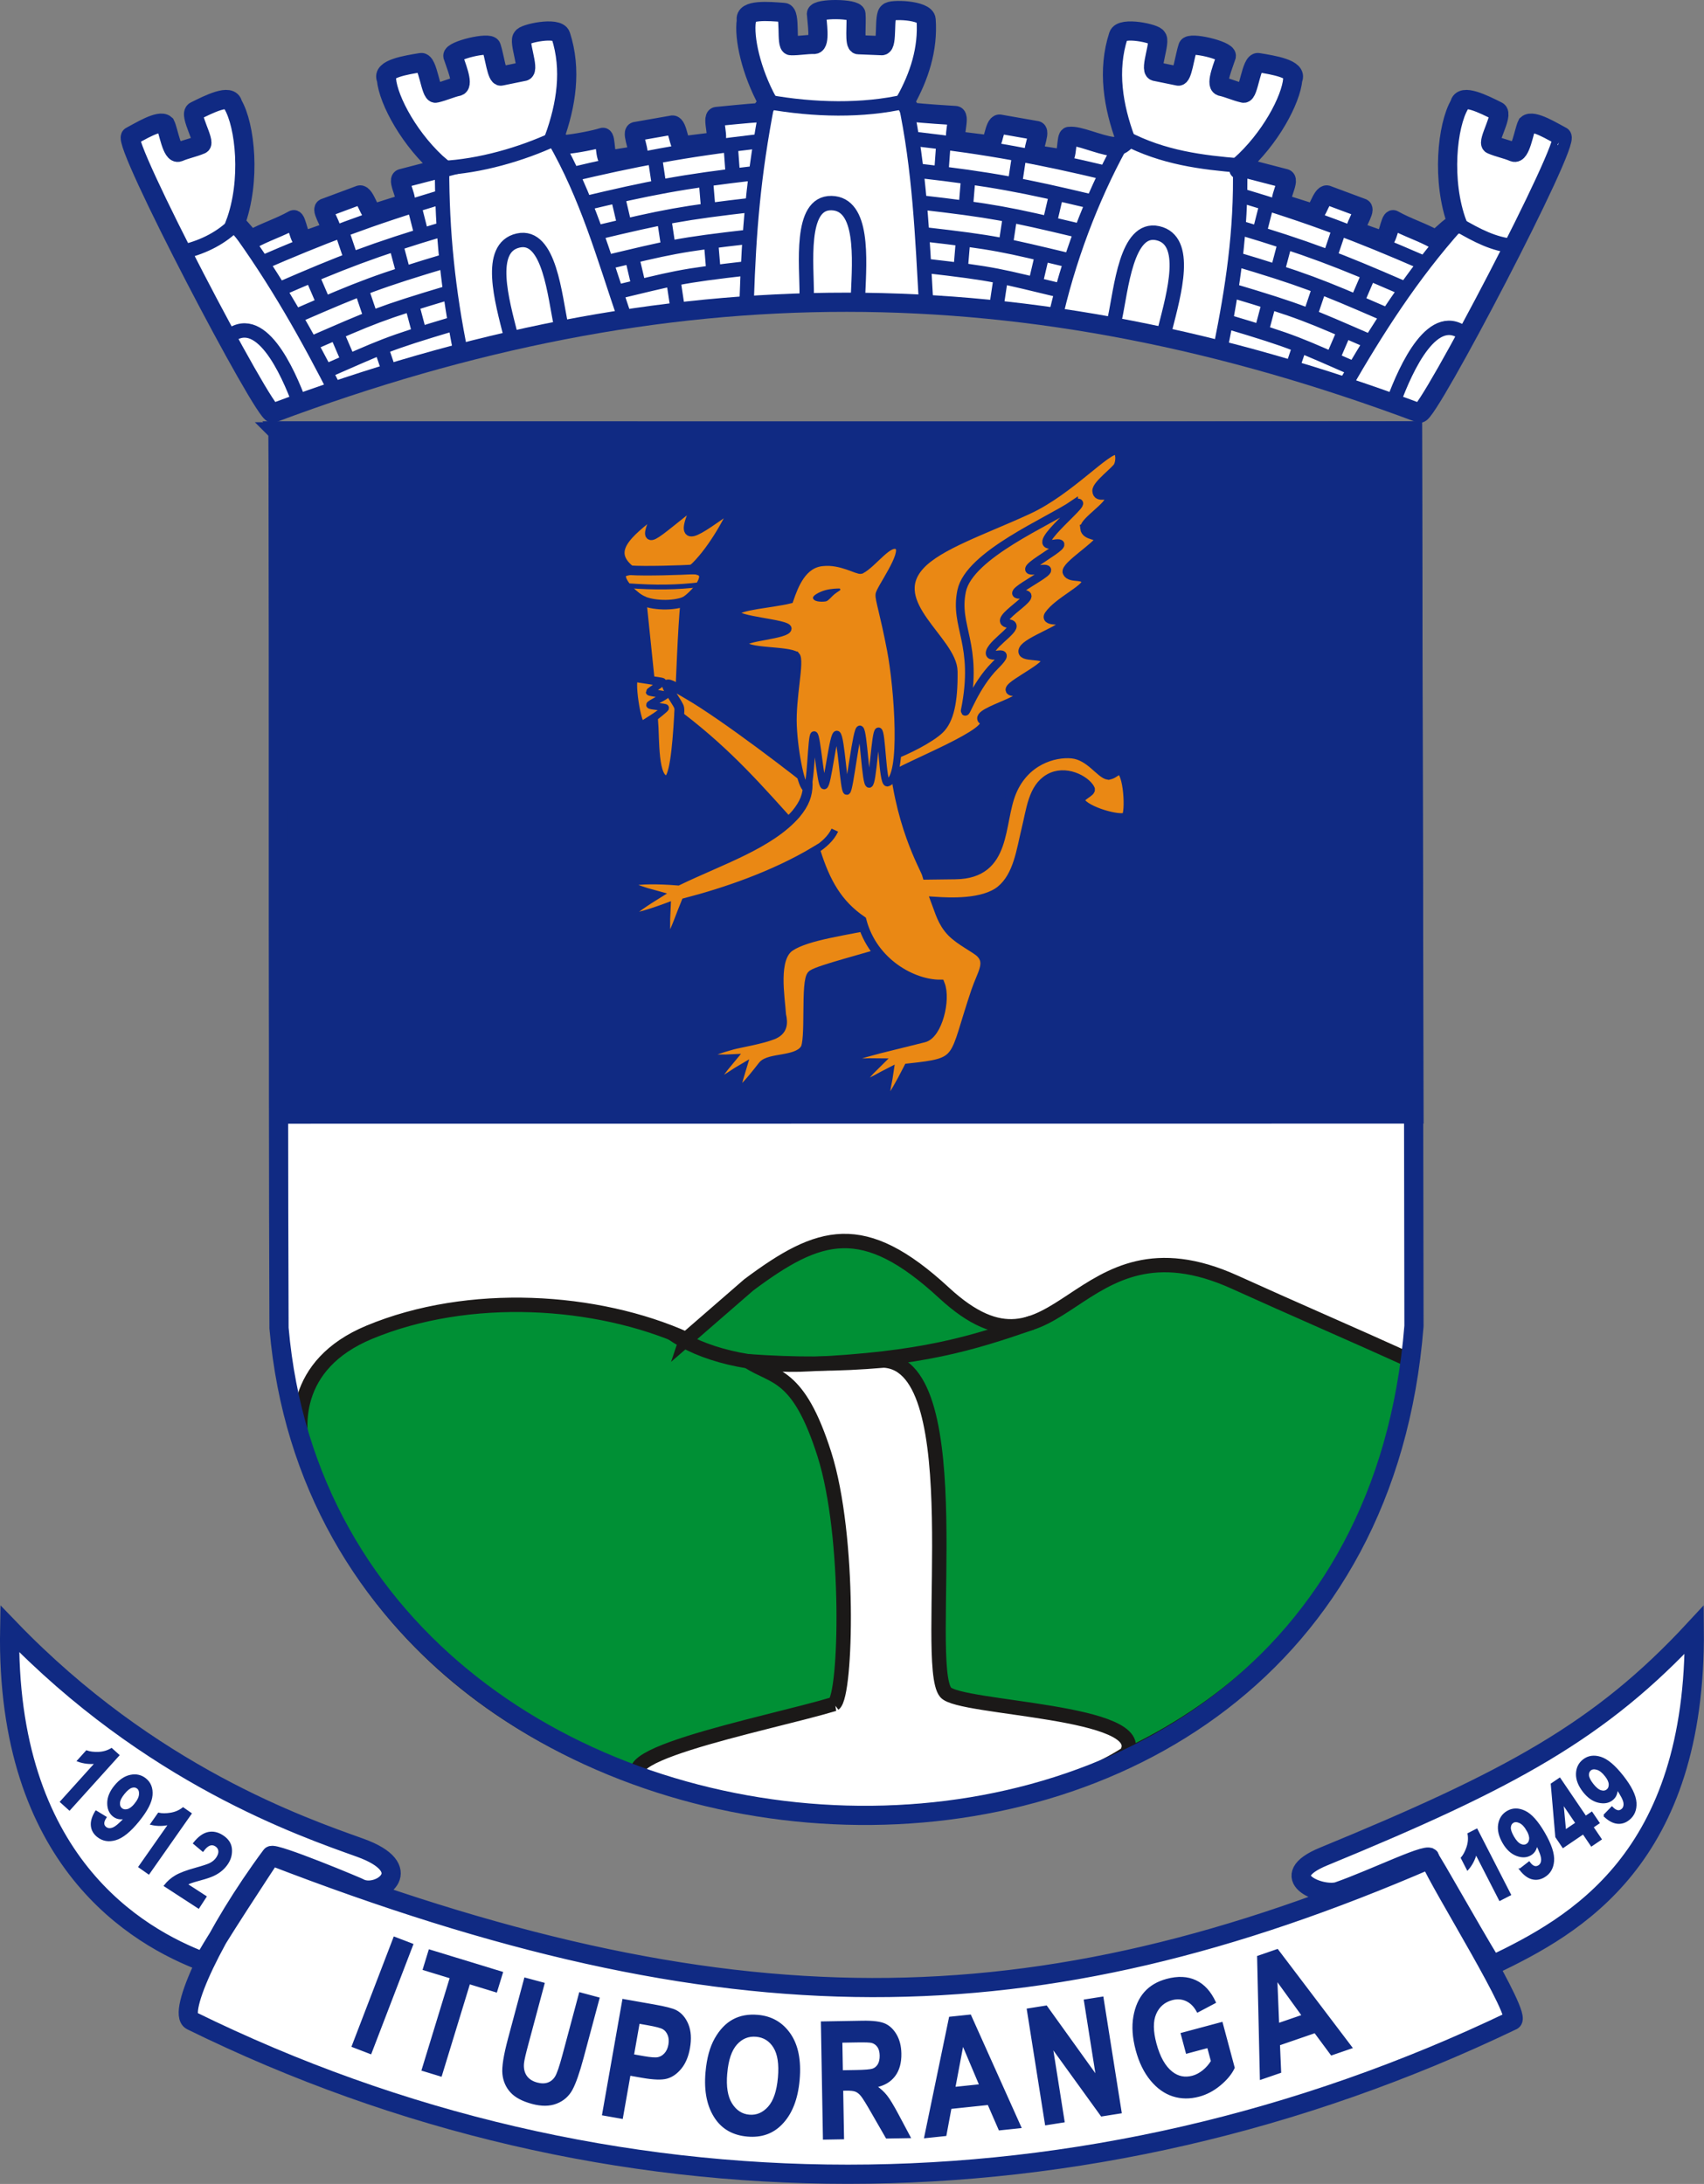
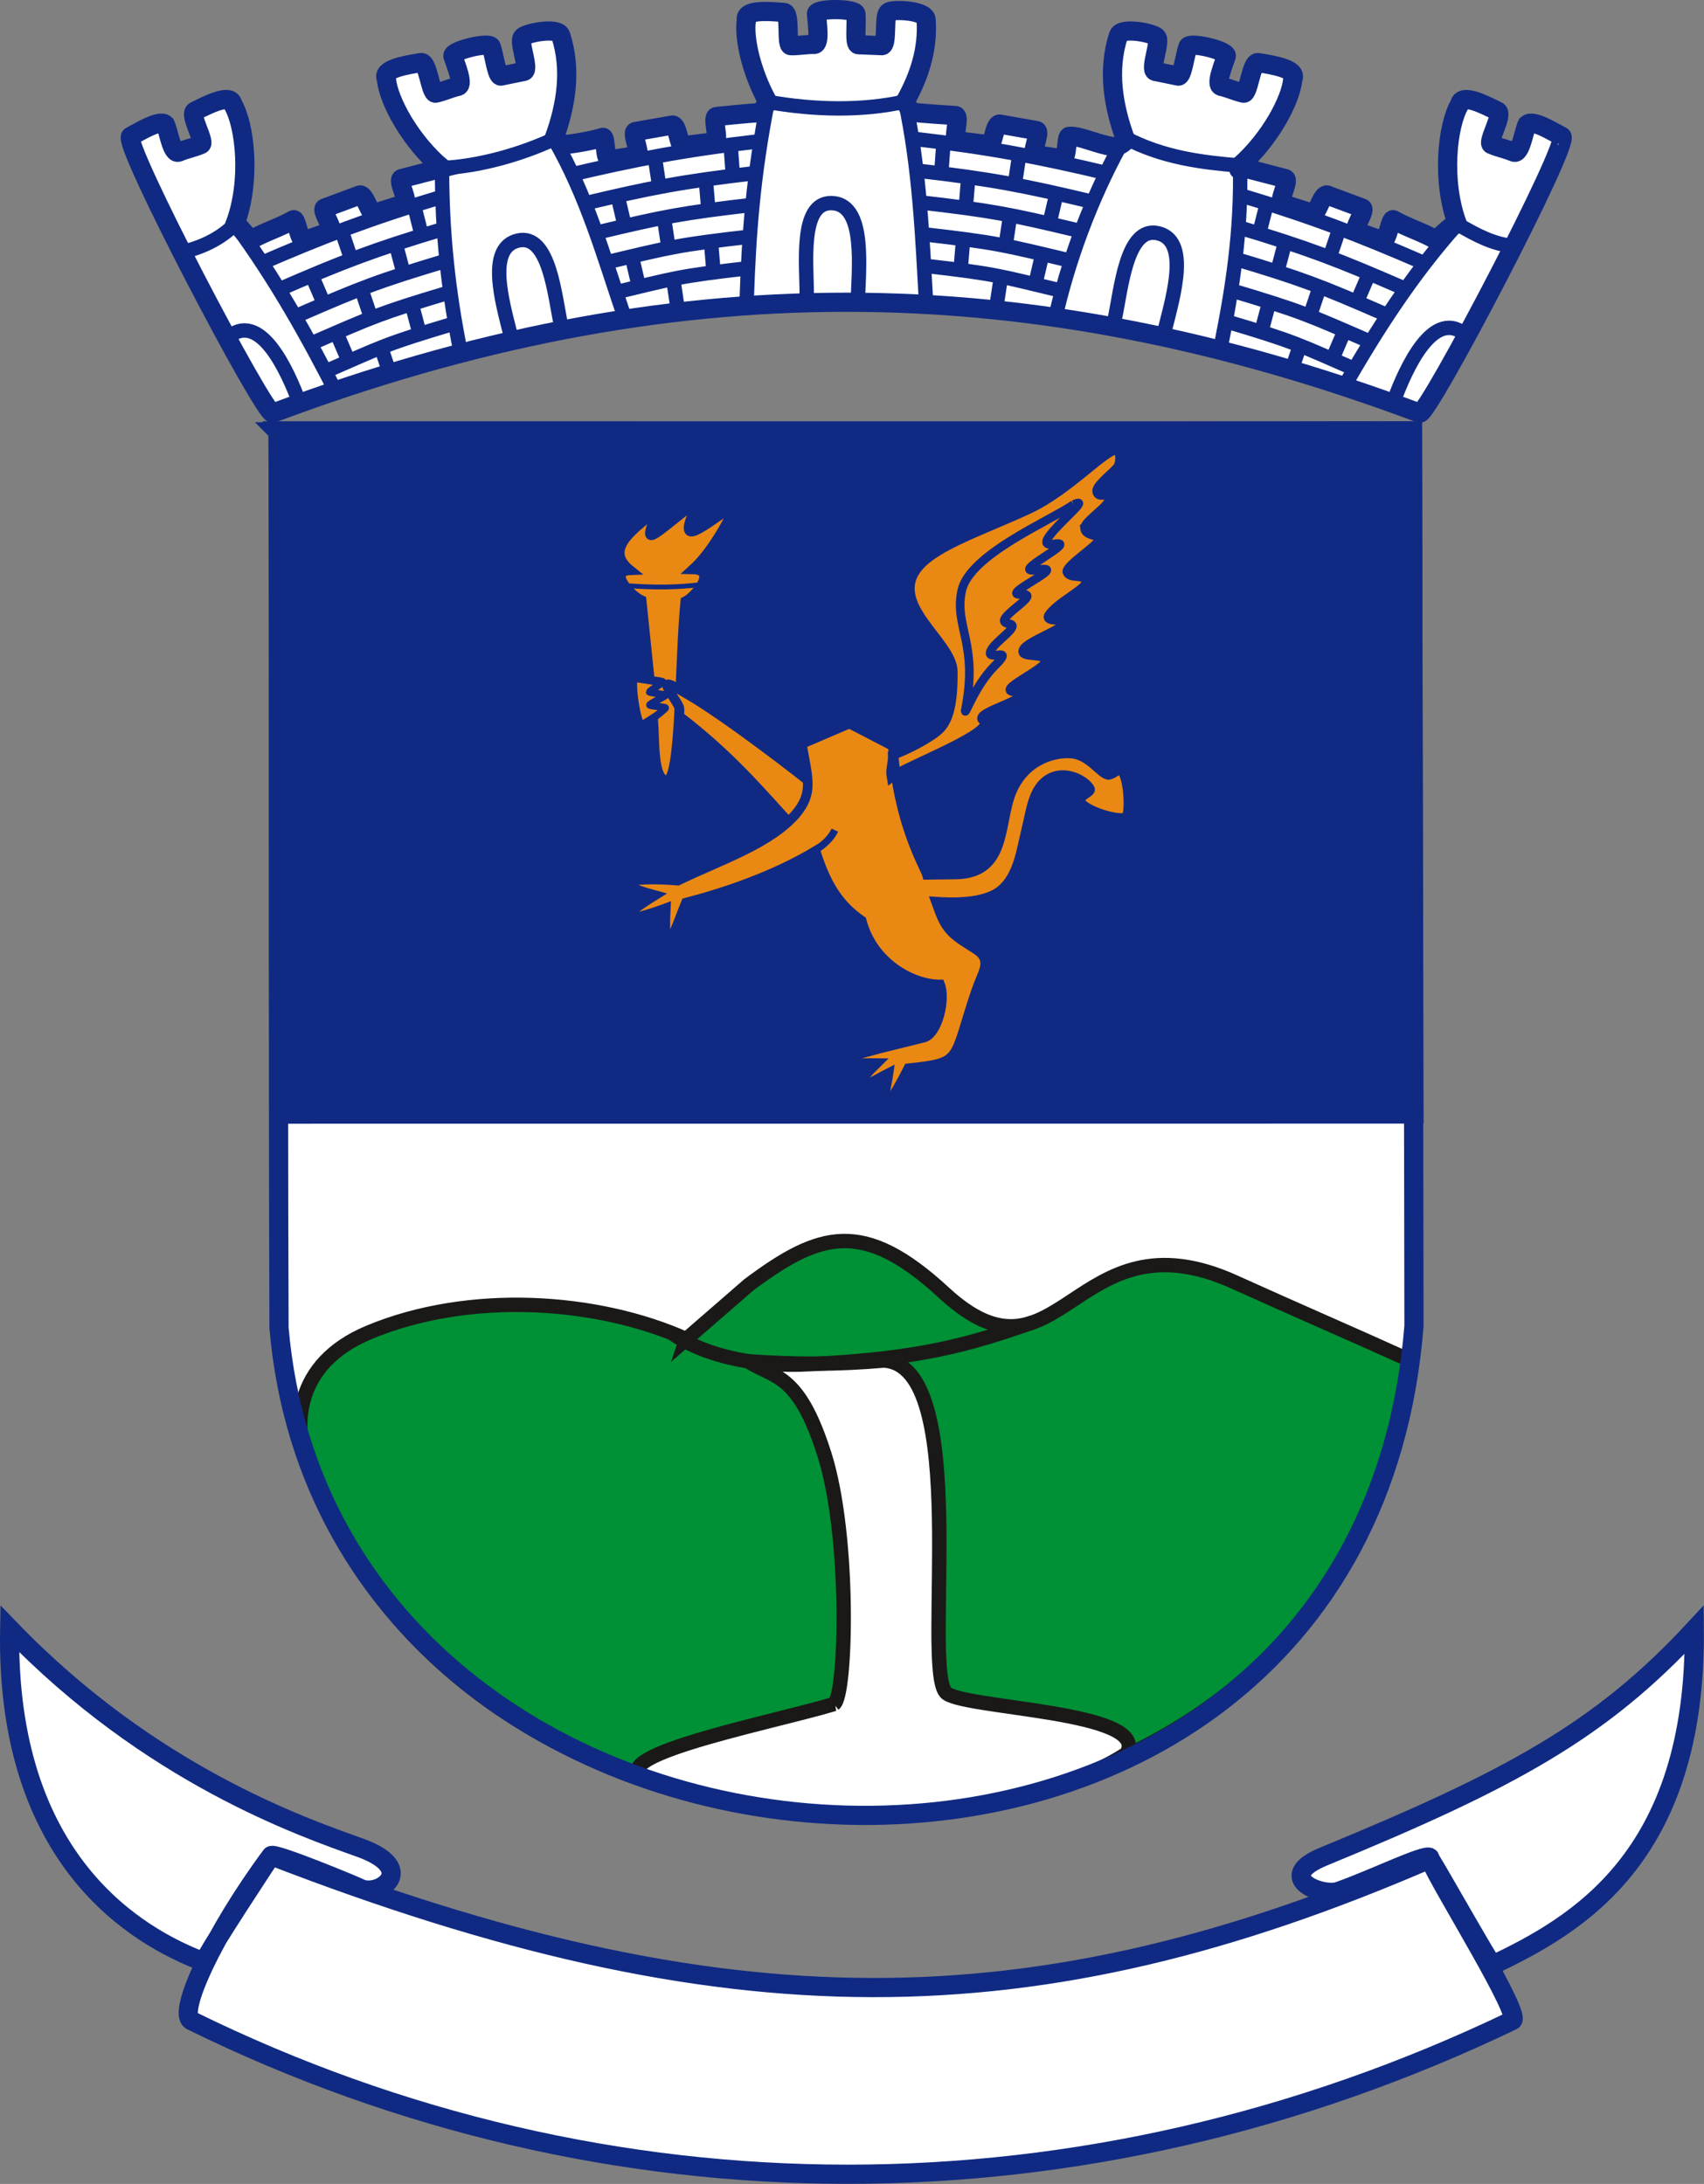
<svg xmlns="http://www.w3.org/2000/svg" version="1.1" width="390.026" height="500" id="svg49" viewBox="0 0 390.026 500">
  <rect x="0" y="0" width="390.026" height="500" fill="#808080" stroke="none" />
  <defs id="defs53" />
  <g id="Layer1000" transform="matrix(0.775,0,0,0.775,-36.978,-68.791)">
    <path d="m 508.939,129.022 c 3.05,1.311 -39.667,82.821 -41.937,81.785 -116.292,-43.585 -221.936,-43.771 -338.727,0 -2.27,1.037 -44.987,-80.474 -41.938,-81.785 2.408,-1.225 8.465,-5.089 10.209,-3.501 0.939,1.878 1.916,8.966 3.95,8.184 2.191,-0.939 4.381,-1.311 6.572,-2.25 1.483,-0.564 -3.694,-9.008 -1.742,-9.885 3.993,-1.992 10.579,-5.335 11.13,-2.007 3.672,6.161 5.466,22.65 0.688,35.383 0.689,-0.236 2.673,2.78 4.695,4.64 4.182,-2.346 8.364,-3.559 12.547,-5.905 0.952,-0.544 1.684,6.71 3.323,6.133 l 7.511,-2.66 c 1.482,-0.343 -2.83,-6.259 -1.661,-6.915 l 10.423,-3.881 c 1.513,-0.372 3.104,6.006 4.068,5.477 l 8.919,-2.817 c 1.905,-0.384 -2.14,-7.048 -0.626,-7.511 l 11.921,-3.094 c -9.361,-7.895 -15.867,-19.939 -16.427,-26.272 -1.503,-3.02 5.793,-4.167 10.197,-4.891 2.097,-0.433 2.845,9.444 4.377,9.032 2.326,-0.522 4.319,-1.503 6.645,-2.025 1.702,-0.625 -0.82,-6.516 -1.591,-8.947 -0.278,-1.676 10.895,-4.326 11.354,-2.699 0.957,2.874 1.658,8.964 2.871,8.623 l 6.806,-1.391 c 1.688,-0.538 -1.784,-9.069 -0.463,-10.026 0.159,-1.078 10.425,-3.355 11.296,-0.567 3.273,10.111 1.616,20.53 -1.952,30.389 l 2.906,1.837 c 3.149,-0.204 9.372,-1.434 11.436,-2.138 1.035,-0.362 0.437,6.905 2.154,6.635 l 7.869,-1.251 c 1.52,-0.068 -1.646,-6.668 -0.377,-7.102 l 10.955,-1.923 c 1.555,-0.091 1.961,6.47 3.006,6.125 l 9.282,-1.149 c 1.943,-0.032 -0.824,-7.319 0.749,-7.499 1.255,-0.089 9.44,-0.997 12.742,-1.114 1.395,-1.531 1.92,-2.444 2.346,-3.207 -4.88,-8.907 -7.1,-18.897 -6.295,-24.102 -0.736,-3.292 6.623,-2.659 11.071,-2.308 2.139,0.082 0.502,9.85 2.088,9.818 2.383,0.05 4.553,-0.426 6.936,-0.376 1.802,-0.2 0.764,-6.523 0.597,-9.068 0.131,-1.694 11.614,-1.592 11.67,0.097 0.241,3.02 -0.535,9.101 0.724,9.059 l 6.941,0.279 c 1.768,-0.118 0.439,-9.232 1.951,-9.846 0.412,-1.009 10.925,-0.762 11.103,2.153 0.62,8.673 -2.014,16.757 -6.182,24.185 0.395,0.934 1.164,2.069 1.831,3.123 3.714,0.488 11.002,0.882 13.02,1.026 1.573,0.18 -1.195,7.468 0.749,7.5 l 9.282,1.149 c 1.045,0.345 1.451,-6.216 3.006,-6.125 l 10.955,1.923 c 1.269,0.433 -1.897,7.034 -0.377,7.102 l 7.869,1.251 c 1.716,0.27 1.119,-6.997 2.154,-6.635 2.644,-0.401 8.655,2.483 12.699,2.959 2.117,0.249 3.902,-1.502 3.944,-1.837 -3.703,-10.017 -5.481,-20.632 -2.148,-30.927 0.87,-2.788 11.136,-0.511 11.296,0.567 1.321,0.958 -2.151,9.489 -0.463,10.027 l 6.805,1.39 c 1.213,0.342 1.914,-5.748 2.871,-8.622 0.458,-1.627 11.632,1.023 11.354,2.699 -0.771,2.432 -3.293,8.322 -1.591,8.947 2.325,0.522 4.319,1.503 6.644,2.025 1.532,0.412 2.281,-9.465 4.377,-9.032 4.403,0.724 11.699,1.871 10.197,4.891 -0.543,6.14 -6.677,17.65 -15.582,25.54 -1.346,2.44 1.417,0.731 1.417,0.731 l 11.921,3.094 c 1.514,0.463 -2.531,7.126 -0.626,7.511 l 8.919,2.817 c 0.965,0.529 2.556,-5.848 4.068,-5.477 l 10.423,3.881 c 1.169,0.657 -3.143,6.572 -1.661,6.915 l 7.511,2.66 c 1.639,0.577 2.371,-6.678 3.323,-6.133 4.182,2.346 8.364,3.559 12.547,5.905 2.821,-2.279 4.608,-4.51 6.35,-4.64 -4.778,-12.733 -2.984,-29.222 0.688,-35.383 0.551,-3.328 7.136,0.015 11.13,2.007 1.952,0.877 -3.225,9.321 -1.742,9.885 2.191,0.939 4.381,1.311 6.572,2.25 2.034,0.782 3.011,-6.307 3.95,-8.184 1.744,-1.587 7.802,2.276 10.209,3.501 z" style="fill:#ffffff;fill-rule:evenodd;stroke:#102a83;stroke-width:5.669;stroke-linecap:butt;stroke-linejoin:miter;stroke-dasharray:none" id="path2" />
    <path d="m 136.219,207.92 c -3.467,-9.333 -11.746,-28.128 -21.488,-19.183 m 344.645,18.412 c 3.467,-9.333 11.746,-28.128 21.488,-19.183 m -154.494,-57.131 -0.602,8.285 m 31.869,15.808 2.114,-9.038 m -6.289,26.891 2.057,-8.794 m -8.115,-20.538 1.306,-8.678 m -4.039,26.836 1.381,-9.178 m -3.893,25.866 1.149,-7.634 m -10.41,-19.989 0.8,-9.607 m -2.287,27.479 0.751,-9.03 m 29.774,15.305 c -19.521,-4.646 -19.564,-5.09 -41.398,-7.581 m 43.123,-1.508 c -19.521,-4.647 -21.499,-5.292 -43.333,-7.783 m 45.308,-1.213 c -19.521,-4.646 -24.834,-5.753 -46.668,-8.243 m 51.035,-0.194 c -19.521,-4.647 -29.26,-6.607 -51.094,-9.098 m 55.452,0.655 c -19.521,-4.647 -34.59,-7.553 -56.424,-10.043 m -54.441,1.706 0.602,8.285 m -31.869,15.808 -2.114,-9.038 m 6.289,26.891 -2.057,-8.794 m 8.115,-20.538 -1.307,-8.678 m 4.04,26.836 -1.382,-9.178 m 3.893,25.866 -1.149,-7.633 m 10.41,-19.988 -0.799,-9.608 m 2.287,27.479 -0.751,-9.03 m -29.774,15.305 c 19.521,-4.647 19.564,-5.09 41.397,-7.581 m -43.123,-1.509 c 19.521,-4.646 21.499,-5.292 43.333,-7.782 m -45.308,-1.213 c 19.52,-4.646 24.833,-5.753 46.668,-8.243 m -51.035,-0.194 c 19.521,-4.647 29.26,-6.606 51.094,-9.098 m -55.452,0.655 c 19.521,-4.646 34.59,-7.553 56.424,-10.043 m 195.61,35.653 C 449.137,158.142 434.812,152.637 413.754,146.354 m 48.016,27.334 c -18.403,-7.999 -27.648,-11.638 -48.706,-17.921 m 42.925,25.461 c -18.403,-7.999 -23.439,-10.021 -44.498,-16.303 m 40.975,24.813 c -18.403,-7.999 -20.237,-8.982 -41.295,-15.265 m 38.002,23.911 c -18.403,-7.999 -18.367,-8.444 -39.425,-14.727 m 10.475,3.194 2.324,-8.758 m 2.276,-8.575 2.473,-9.318 m 1.798,38.137 2.47,-7.314 m 2.93,-8.675 2.97,-8.793 m 2.906,-8.603 2.809,-8.315 m -1.991,38.255 3.568,-8.297 m 3.675,-8.546 3.667,-8.527 m -30.222,-20.678 -2.046,8.051 m -295.481,9.834 c 18.403,-7.999 32.728,-13.504 53.786,-19.787 m -48.016,27.334 c 18.403,-7.999 27.647,-11.638 48.706,-17.921 m -42.925,25.461 c 18.403,-7.999 23.439,-10.021 44.497,-16.303 m -40.975,24.813 c 18.403,-7.999 20.237,-8.982 41.295,-15.265 m -38.002,23.911 c 18.403,-7.999 18.367,-8.444 39.425,-14.727 m -10.475,3.194 -2.324,-8.758 m -2.276,-8.575 -2.473,-9.318 m -1.798,38.137 -2.47,-7.314 m -2.93,-8.675 -2.97,-8.793 m -2.906,-8.603 -2.809,-8.315 m 1.991,38.255 -3.568,-8.297 m -3.675,-8.546 -3.667,-8.527 m 30.222,-20.678 2.046,8.051 m 129.072,18.402 c 0.458,-10.713 1.661,-26.968 -7.872,-27.129 -9.533,-0.161 -7.209,18.433 -7.287,27.253 m 105.864,9.812 c 2.634,-10.394 7.129,-26.062 -2.17,-28.165 -9.3,-2.103 -10.818,16.574 -12.695,25.192 m -178.394,5.134 c -2.634,-10.394 -7.13,-26.062 2.17,-28.165 9.3,-2.103 10.818,16.574 12.695,25.192 m -65.875,20.811 c -8.694,-17.166 -18.404,-34.54 -30.422,-50.872 -3.907,3.958 -9.066,6.664 -15.007,8.118 m 342.568,39.877 c 9.51,-16.541 19.937,-32.935 33.426,-47.995 5.878,3.463 10.904,6.031 16.622,6.499 M 268.249,177.26 c 0.668,-19.973 1.94,-36.593 6.196,-58.41 13.691,2.467 28.164,2.743 40.603,-0.11 4.257,19.831 5.079,40.017 6.199,59.964 m 87.038,12.383 c 3.336,-16.562 6.13,-33.963 5.654,-53.405 -11.143,-0.932 -22.696,-2.284 -34.04,-8.275 -8.249,14.455 -15.707,32.752 -20.151,51.627 m -175.936,12.072 c -3.727,-18.231 -5.576,-35.836 -5.547,-54.693 11.211,-0.536 23.508,-4.124 33.094,-8.583 9.786,17.056 14.487,34.072 20.991,53.222" style="fill:none;stroke:#102a83;stroke-width:4.252;stroke-linecap:butt;stroke-linejoin:miter;stroke-dasharray:none" id="path4" />
  </g>
  <g id="Layer1001" transform="matrix(0.775,0,0,0.775,-36.978,-68.791)">
    <path d="m 465.313,417.853 c 3.451,45.208 -6.68,110.222 -13.589,117.047 -52.519,124.24 -265.097,119.372 -313.474,-14.265 -3.541,-9.782 -8.13,-39.537 -8.13,-102.751 53.532,-0.005 211.092,-0.019 335.193,-0.032 z" style="fill:#ffffff;fill-rule:evenodd" id="path7" />
    <path d="m 250.389,484.365 18.472,-16.041 c 20.847,-15.563 33.747,-19.733 57.667,2.364 34.259,31.648 38.353,-24.723 85.894,-3.141 17.178,7.798 34.641,15.314 51.82,23.113 -2.46,20.015 -7.045,31.294 -12.517,44.24 -52.519,124.24 -265.096,119.373 -313.474,-14.265 -3.542,-9.783 -4.252,-28.809 18.464,-38.28 29.514,-12.304 67.286,-9.847 93.675,2.008 z" style="fill:#009035;fill-rule:evenodd;stroke:#1b1918;stroke-width:4.252;stroke-linecap:butt;stroke-linejoin:miter;stroke-dasharray:none" id="path9" />
    <path d="m 294.057,592.149 c 3.618,-2.71 4.834,-49.526 -2.866,-73.769 -7.701,-24.243 -14.733,-22.414 -22.566,-27.488 14.172,1.005 26.331,0.969 40.119,-0.211 26.032,1.343 11.391,89.651 18.245,98.009 4.036,4.921 61.093,5.343 53.404,18.133 -31.465,20.394 -99.1,22.794 -137.874,9.127 -25.896,-6.928 31.636,-17.806 51.539,-23.801 z" style="fill:#ffffff;fill-rule:evenodd;stroke:#1b1918;stroke-width:4.252;stroke-linecap:butt;stroke-linejoin:miter;stroke-dasharray:none" id="path11" />
    <path d="m 129.828,216.043 335.036,0.021 c 0.052,9.609 0.435,254.977 0.449,264.437 -16.076,201.788 -319.315,183.276 -335.193,0.599 -0.348,-92.036 0.051,-173.02 -0.292,-265.056 z" style="fill:none;stroke:#102a83;stroke-width:5.669;stroke-linecap:butt;stroke-linejoin:miter;stroke-dasharray:none" id="path13" />
    <path d="m 129.828,216.327 113.642,0.091 221.394,-0.354 0.449,201.789 -335.193,0.032 c -0.348,-92.035 0.051,-109.522 -0.292,-201.558 z" style="fill:#102a83;fill-rule:evenodd;stroke:#102a83;stroke-width:5.669;stroke-linecap:butt;stroke-linejoin:miter;stroke-dasharray:none" id="path15" />
    <path d="m 246.24,482.615 c 8.321,5.98 23.249,10.188 40.952,9.125 32.713,-1.553 47.251,-5.984 65.255,-12.232" style="fill:none;stroke:#1b1918;stroke-width:4.252;stroke-linecap:butt;stroke-linejoin:miter;stroke-dasharray:none" id="path17" />
  </g>
  <g id="Layer1002" transform="matrix(0.775,0,0,0.775,-36.978,-68.791)">
    <path d="m 127.795,636.957 c 134.131,51.852 225.033,51.69 342.182,0.996 1.32,-2.953 -16.373,5.868 -27.164,9.606 -5.284,1.439 -18.923,-4.29 -4.209,-10.348 54.992,-22.643 81.723,-37.045 109.499,-67.041 0.573,67.817 -35.302,87.437 -59.488,99.074 0.126,1.511 -19.856,-34.279 -18.638,-31.291 3.085,7.566 27.932,47.05 24.282,47.751 -125.997,60.445 -266.977,60.503 -389.985,0 -4.364,-2.184 6.673,-26.013 23.52,-48.747 0,0 -18.725,28.329 -19.81,31.404 -19.514,-7.371 -58.65,-29.607 -57.41,-98.455 41.603,43.195 86.507,58.605 103.464,64.68 16.957,6.075 6.399,14.241 0.526,12.222 -0.644,-0.433 -26.091,-11.015 -26.77,-9.851 z" style="fill:#ffffff;fill-rule:evenodd;stroke:#102a83;stroke-width:5.669;stroke-linecap:butt;stroke-linejoin:miter;stroke-dasharray:none" id="path20" />
-     <path d="m 68.232,623.292 -2.503,-2.256 10.388,-11.524 c -1.887,0.211 -3.664,0.009 -5.331,-0.605 l 2.501,-2.774 c 0.949,0.344 2.124,0.488 3.531,0.436 1.406,-0.059 2.679,-0.432 3.829,-1.119 l 2.024,1.824 z m 7.848,0.616 2.814,1.715 c -0.881,1.333 -0.888,2.35 -0.022,3.052 0.583,0.472 1.309,0.553 2.183,0.238 0.874,-0.316 2.128,-1.378 3.77,-3.181 -0.704,0.202 -1.354,0.248 -1.958,0.152 -0.6,-0.094 -1.149,-0.346 -1.649,-0.752 -1.042,-0.844 -1.559,-2.088 -1.553,-3.731 0.006,-1.643 0.676,-3.288 2.011,-4.934 1.426,-1.76 2.971,-2.799 4.628,-3.129 1.661,-0.327 3.112,0.013 4.347,1.014 1.383,1.121 1.992,2.696 1.83,4.721 -0.158,2.029 -1.459,4.546 -3.899,7.556 -2.487,3.068 -4.739,4.893 -6.764,5.478 -2.019,0.585 -3.771,0.277 -5.259,-0.929 -1.033,-0.837 -1.61,-1.865 -1.731,-3.089 -0.121,-1.224 0.294,-2.619 1.251,-4.18 z m 11.604,-2.173 c 0.85,-1.048 1.304,-2.013 1.365,-2.89 0.061,-0.884 -0.159,-1.526 -0.66,-1.932 -0.486,-0.394 -1.078,-0.488 -1.775,-0.287 -0.697,0.201 -1.484,0.838 -2.359,1.917 -0.872,1.076 -1.333,2.009 -1.386,2.797 -0.056,0.784 0.177,1.385 0.693,1.804 0.493,0.4 1.109,0.506 1.85,0.315 0.74,-0.191 1.498,-0.768 2.273,-1.724 z m 3.955,20.447 -2.76,-1.934 8.906,-12.704 c -1.847,0.439 -3.635,0.456 -5.365,0.049 l 2.144,-3.058 c 0.984,0.226 2.168,0.226 3.558,0.003 1.388,-0.23 2.606,-0.756 3.664,-1.577 l 2.231,1.564 z m 16.785,6.886 -2.085,3.207 -9.922,-6.451 c 0.893,-1.144 1.969,-2.084 3.225,-2.823 1.253,-0.736 3.245,-1.486 5.973,-2.242 2.163,-0.603 3.555,-1.064 4.164,-1.378 0.902,-0.451 1.589,-1.049 2.068,-1.786 0.51,-0.784 0.721,-1.494 0.631,-2.118 -0.09,-0.631 -0.425,-1.135 -0.999,-1.508 -1.249,-0.812 -2.539,-0.315 -3.853,1.496 l -2.59,-2.173 c 1.366,-1.724 2.752,-2.737 4.157,-3.046 1.405,-0.308 2.814,-0.007 4.223,0.909 1.547,1.005 2.382,2.27 2.516,3.789 0.13,1.516 -0.225,2.925 -1.073,4.228 -0.48,0.738 -1.044,1.385 -1.694,1.946 -0.647,0.564 -1.409,1.058 -2.284,1.485 -0.87,0.43 -2.149,0.875 -3.832,1.325 -1.577,0.436 -2.591,0.737 -3.042,0.909 -0.456,0.168 -0.856,0.362 -1.208,0.574 z m 43.445,44.179 12.313,-32.078 5.295,2.033 -12.314,32.078 z m 20.65,7.006 8.345,-27.297 -8.003,-2.447 1.7,-5.562 21.406,6.544 -1.7,5.562 -7.979,-2.44 -8.345,27.297 z m 30.273,-26.992 5.479,1.468 -4.816,17.974 c -0.75,2.797 -1.174,4.63 -1.261,5.509 -0.154,1.533 0.124,2.816 0.82,3.864 0.698,1.04 1.796,1.765 3.288,2.165 1.267,0.339 2.379,0.331 3.334,-0.018 0.947,-0.351 1.707,-0.992 2.27,-1.918 0.561,-0.918 1.285,-3.035 2.171,-6.342 l 4.92,-18.36 5.502,1.474 -4.671,17.433 c -1.192,4.451 -2.296,7.609 -3.297,9.461 -1.011,1.858 -2.508,3.179 -4.507,3.961 -2,0.789 -4.366,0.81 -7.094,0.079 -2.836,-0.76 -4.917,-1.864 -6.236,-3.311 -1.321,-1.439 -2.087,-3.184 -2.311,-5.224 -0.224,-2.039 0.334,-5.542 1.665,-10.511 z m 23.025,40.157 5.967,-33.838 9.005,1.588 c 3.357,0.592 5.518,1.143 6.493,1.648 1.555,0.81 2.712,2.168 3.484,4.059 0.77,1.899 0.918,4.191 0.443,6.885 -0.432,2.45 -1.258,4.417 -2.471,5.909 -1.214,1.492 -2.576,2.446 -4.081,2.871 -1.497,0.427 -3.943,0.344 -7.332,-0.253 l -3.671,-0.647 -2.251,12.763 z m 10.543,-27.126 -1.692,9.596 3.096,0.546 c 2.08,0.367 3.515,0.474 4.315,0.314 0.792,-0.161 1.5,-0.581 2.107,-1.261 0.615,-0.679 1.015,-1.568 1.211,-2.678 0.197,-1.119 0.121,-2.115 -0.232,-2.966 -0.36,-0.86 -0.876,-1.479 -1.554,-1.874 -0.679,-0.388 -2.185,-0.783 -4.525,-1.196 z m 19.998,14.678 c 0.357,-4.08 1.248,-7.383 2.69,-9.915 1.434,-2.533 3.184,-4.363 5.242,-5.484 2.058,-1.121 4.473,-1.56 7.247,-1.317 4.017,0.351 7.15,2.167 9.416,5.457 2.258,3.289 3.143,7.768 2.647,13.434 -0.501,5.722 -2.231,10.084 -5.191,13.069 -2.6,2.648 -5.912,3.787 -9.945,3.434 -4.064,-0.355 -7.144,-2.046 -9.249,-5.065 -2.396,-3.454 -3.348,-7.994 -2.857,-13.613 z m 5.854,0.279 c -0.345,3.937 0.147,6.951 1.465,9.05 1.326,2.1 3.089,3.25 5.304,3.444 2.224,0.194 4.151,-0.625 5.788,-2.449 1.637,-1.824 2.625,-4.757 2.979,-8.806 0.347,-3.969 -0.105,-6.964 -1.365,-8.993 -1.253,-2.021 -3.034,-3.133 -5.338,-3.334 -2.303,-0.202 -4.267,0.59 -5.877,2.377 -1.619,1.794 -2.603,4.695 -2.954,8.711 z m 28.827,19.303 -0.6,-34.355 11.974,-0.209 c 3.063,-0.054 5.261,0.22 6.583,0.813 1.322,0.593 2.421,1.646 3.288,3.151 0.874,1.513 1.322,3.33 1.359,5.449 0.047,2.688 -0.555,4.866 -1.815,6.529 -1.267,1.663 -3.081,2.726 -5.441,3.183 1.231,0.859 2.256,1.793 3.065,2.819 0.818,1.026 1.939,2.87 3.361,5.534 l 3.533,6.643 -6.767,0.118 -4.258,-7.407 c -1.527,-2.67 -2.564,-4.348 -3.112,-5.018 -0.54,-0.67 -1.116,-1.125 -1.712,-1.378 -0.596,-0.246 -1.55,-0.357 -2.862,-0.334 l -1.176,0.02 0.25,14.342 z m 5.325,-19.928 4.224,-0.074 c 2.575,-0.045 4.213,-0.185 4.913,-0.422 0.7,-0.236 1.26,-0.702 1.688,-1.397 0.42,-0.696 0.628,-1.619 0.608,-2.755 -0.019,-1.096 -0.258,-1.972 -0.702,-2.628 -0.451,-0.656 -1.051,-1.102 -1.808,-1.337 -0.531,-0.166 -2.076,-0.22 -4.62,-0.175 l -4.455,0.078 z m 52.69,16.544 -6.15,0.646 -3.266,-7.508 -11.187,1.176 -1.491,8.008 -6.015,0.632 7.316,-35.318 5.991,-0.63 z m -11.835,-12.423 -5.184,-12.278 -2.462,13.081 z m 19.404,11.559 -5.375,-33.937 5.468,-0.866 14.975,20.858 -3.589,-22.662 5.231,-0.828 5.375,33.937 -5.65,0.895 -14.71,-20.357 3.505,22.132 z m 41.584,-21.16 -1.499,-5.595 11.838,-3.172 3.543,13.222 c -0.813,1.726 -2.182,3.384 -4.098,4.982 -1.916,1.598 -3.976,2.688 -6.186,3.281 -2.682,0.718 -5.23,0.697 -7.632,-0.076 -2.409,-0.77 -4.57,-2.312 -6.474,-4.625 -1.904,-2.314 -3.335,-5.244 -4.289,-8.806 -0.979,-3.655 -1.206,-6.94 -0.688,-9.862 0.518,-2.921 1.574,-5.283 3.17,-7.086 1.596,-1.803 3.75,-3.067 6.447,-3.79 3.246,-0.87 6.071,-0.741 8.469,0.389 2.398,1.13 4.298,3.213 5.713,6.271 l -5.099,2.7 c -0.859,-1.6 -1.959,-2.705 -3.291,-3.317 -1.324,-0.614 -2.744,-0.722 -4.259,-0.317 -2.334,0.625 -3.99,2.047 -4.949,4.25 -0.966,2.205 -0.941,5.172 0.059,8.904 1.071,3.995 2.667,6.831 4.792,8.489 1.827,1.44 3.891,1.848 6.178,1.235 1.074,-0.288 2.118,-0.841 3.143,-1.654 1.015,-0.819 1.858,-1.782 2.536,-2.899 l -1.129,-4.212 z m 48.604,-1.503 -5.847,2.013 -4.872,-6.581 -10.635,3.662 0.349,8.138 -5.719,1.969 -0.816,-36.059 5.696,-1.961 z m -14.326,-9.442 -7.813,-10.797 0.543,13.3 z m 61.199,-35.744 -2.999,1.537 -7.077,-13.807 c -0.473,1.838 -1.294,3.428 -2.461,4.767 l -1.704,-3.324 c 0.659,-0.764 1.212,-1.812 1.664,-3.145 0.445,-1.335 0.548,-2.658 0.316,-3.976 l 2.425,-1.243 z m 3.029,-7.472 2.603,-2.02 c 0.933,1.298 1.881,1.666 2.845,1.106 0.649,-0.377 0.982,-1.027 0.998,-1.955 0.016,-0.928 -0.531,-2.479 -1.633,-4.654 -0.061,0.73 -0.249,1.353 -0.554,1.883 -0.301,0.528 -0.732,0.951 -1.29,1.275 -1.159,0.673 -2.505,0.714 -4.038,0.124 -1.533,-0.589 -2.832,-1.801 -3.897,-3.635 -1.137,-1.959 -1.56,-3.772 -1.278,-5.438 0.285,-1.669 1.118,-2.904 2.493,-3.702 1.539,-0.893 3.228,-0.903 5.064,-0.032 1.84,0.869 3.73,2.98 5.676,6.331 1.983,3.416 2.888,6.169 2.715,8.27 -0.172,2.094 -1.082,3.623 -2.738,4.585 -1.15,0.668 -2.315,0.841 -3.503,0.519 -1.187,-0.323 -2.343,-1.207 -3.462,-2.656 z m 2.095,-11.618 c -0.677,-1.167 -1.418,-1.934 -2.216,-2.303 -0.805,-0.371 -1.483,-0.394 -2.041,-0.07 -0.541,0.314 -0.84,0.834 -0.9,1.557 -0.06,0.723 0.255,1.685 0.953,2.886 0.695,1.198 1.404,1.96 2.122,2.289 0.713,0.332 1.358,0.327 1.933,-0.006 0.549,-0.319 0.867,-0.857 0.952,-1.617 0.085,-0.76 -0.185,-1.673 -0.803,-2.737 z m 18.944,4.536 -2.425,-3.576 -5.963,4.044 -2.023,-2.984 -1.34,-15.571 2.355,-1.597 7.647,11.277 1.804,-1.224 2.032,2.996 -1.805,1.224 2.425,3.575 z m -4.456,-6.571 -4.119,-6.075 0.775,8.342 z m 8.188,-2.25 2.296,-2.363 c 1.104,1.155 2.094,1.388 2.971,0.699 0.59,-0.463 0.83,-1.153 0.716,-2.075 -0.113,-0.922 -0.871,-2.381 -2.264,-4.382 0.04,0.731 -0.059,1.375 -0.287,1.942 -0.225,0.564 -0.592,1.043 -1.099,1.441 -1.054,0.828 -2.381,1.056 -3.982,0.685 -1.601,-0.37 -3.056,-1.389 -4.365,-3.057 -1.399,-1.781 -2.069,-3.518 -2.023,-5.207 0.05,-1.692 0.703,-3.031 1.954,-4.013 1.4,-1.099 3.071,-1.343 5.01,-0.736 1.943,0.604 4.109,2.432 6.502,5.479 2.439,3.107 3.719,5.707 3.84,7.812 0.121,2.098 -0.567,3.739 -2.074,4.921 -1.046,0.821 -2.176,1.156 -3.397,1.001 -1.221,-0.154 -2.488,-0.869 -3.798,-2.148 z m 0.457,-11.796 c -0.834,-1.062 -1.673,-1.718 -2.515,-1.973 -0.849,-0.255 -1.523,-0.183 -2.03,0.215 -0.492,0.386 -0.716,0.943 -0.674,1.667 0.041,0.724 0.487,1.633 1.346,2.726 0.855,1.089 1.663,1.746 2.419,1.972 0.752,0.229 1.39,0.135 1.913,-0.275 0.5,-0.392 0.74,-0.969 0.718,-1.734 -0.022,-0.764 -0.416,-1.631 -1.176,-2.599 z" style="fill:#102a83;fill-rule:evenodd;stroke:#102a83;stroke-width:0.567;stroke-linecap:butt;stroke-linejoin:miter;stroke-dasharray:none" id="path22" />
  </g>
  <g id="Layer1003" transform="matrix(0.775,0,0,0.775,-36.978,-68.791)">
-     <path d="m 306.865,361.621 4.759,7.555 c -8.032,2.608 -21.827,6.008 -24.007,7.526 -2.179,1.518 -0.294,19.854 -2.251,22.106 -2.465,3.507 -10.485,2.351 -12.369,4.778 -8.917,11.487 -8.878,9.2 -6.408,1.11 -2.118,1.213 -14.59,10.579 -3.201,-3.039 -2.446,0.126 -15.916,0.338 0.662,-4.249 2.046,-0.566 8.31,-1.567 11.85,-2.957 2.933,-1.152 3.169,-3.234 2.545,-5.882 -0.325,-5.279 -2.478,-16.775 2.589,-20.172 5.066,-3.397 16.985,-4.779 25.83,-6.776 z" style="fill:#ea8814;fill-rule:evenodd;stroke:#102a83;stroke-width:2.835;stroke-linecap:butt;stroke-linejoin:miter;stroke-dasharray:none" id="path25" />
    <path d="m 244.658,319.269 c -4.15,0.058 -3.537,-11.878 -4.023,-18.082 l -3.445,2.198 c -1.566,0.235 -3.837,-14.599 -2.114,-14.599 l 4.541,0.706 c -0.805,-7.8 -1.61,-15.599 -2.415,-23.399 -3.018,-1.32 -9.96,-8.592 -3.331,-8.86 -8.122,-6.469 1.367,-12.312 8.486,-18.287 -5.98,13.343 -2.117,8.072 11.589,-2.355 -6.574,14.404 -1.46,9.735 11.197,1.02 -2.527,5.796 -7.622,14.646 -12.842,19.356 7.45,0.152 0.593,8.125 -2.2,9.431 -1.775,18.324 -1.293,52.813 -5.443,52.871 z" style="fill:#ea8814;fill-rule:evenodd;stroke:#102a83;stroke-width:2.835;stroke-linecap:butt;stroke-linejoin:miter;stroke-dasharray:none" id="path27" />
    <path d="m 283.302,334.6 c -11.461,-12.675 -20.151,-22.893 -34.745,-34.077 -0.416,-1.419 -0.03,-0.786 -0.194,-2.558 -0.103,-1.117 -4.193,-6.372 -3.626,-6.98 0.642,-0.464 3.107,1.202 5.923,2.812 11.046,6.319 34.248,24.216 38.388,27.753 -1.825,4.329 -3.921,8.721 -5.746,13.05 z" style="fill:#ea8814;fill-rule:evenodd;stroke:#102a83;stroke-width:2.835;stroke-linecap:butt;stroke-linejoin:miter;stroke-dasharray:none" id="path29" />
    <path d="m 368.145,244.796 c 0.241,2.433 4.579,1.684 4.346,3.34 -0.246,1.746 -10.296,8.014 -9.523,9.682 0.947,2.045 5.565,0.093 5.543,3.044 -0.014,1.974 -8.314,5.793 -10.939,9.624 -1.488,2.173 5.221,0.886 5.035,1.995 -0.351,2.104 -11.426,5.733 -12.58,8.222 -1.19,2.568 6.33,0.751 6.705,3.196 0.35,2.284 -13.749,8.487 -9.979,9.032 9.999,1.447 -12.109,6.239 -8.655,8.587 4.74,3.222 -23.185,13.713 -27.098,16.787 -0.43,-2.4 0.489,-3.949 0.384,-6.507 3.86,-1.356 11.028,-4.957 13.8,-7.652 2.772,-2.696 4.034,-8.004 3.922,-17.038 -0.112,-9.033 -19.945,-20.084 -9.776,-31.33 5.526,-6.111 19.106,-10.556 32.017,-16.525 12.187,-5.634 23.221,-18.244 26.205,-17.569 1.164,0.559 1.244,3.274 0.441,4.866 -0.663,1.314 -6.354,5.491 -6.253,7.231 0.142,2.45 3.426,-0.036 3.716,2.289 0.258,2.068 -7.496,6.843 -7.31,8.725 z m -83.634,63.75 14.065,-6.037 12.849,6.663 c 1.349,22.741 9.499,35.883 10.086,38.029 l 8.393,-0.104 c 15.381,-0.191 12.708,-15.093 16.571,-24.409 3.863,-9.316 12.502,-11.815 17.838,-11.296 5.335,0.519 8.423,6.008 10.769,6.316 1.591,-0.364 1.587,-0.904 3.248,-1.569 2.681,0.199 3.332,13.019 1.943,14 -1.734,1.17 -11.929,-1.651 -13.518,-4.601 -0.575,-1.642 3.511,-2.815 2.857,-3.751 -1.405,-2.561 -7.304,-5.768 -12.062,-2.982 -4.757,2.787 -5.279,9.082 -6.753,15.089 -1.474,6.006 -2.359,13.634 -7.452,17.838 -5.093,4.204 -15.3,3.629 -19.178,3.387 1,2.616 1.823,6.096 4.604,8.957 2.613,2.688 7.175,4.794 8.588,6.234 2.917,2.974 0.337,6.125 -1.418,11.317 -6.978,20.635 -3.808,20.978 -19.939,22.708 -10.453,20.572 -6.157,3.998 -5.81,1.382 -2.506,1.256 -16.105,9.496 -3.412,-2.951 -4.166,-0.094 -23.293,1.563 5.439,-5.417 l 8.323,-2.064 c 4.049,-1.004 6.563,-11.229 4.809,-15.701 -8.004,0.028 -19.849,-6.262 -23.155,-18.866 -7.056,-4.854 -10.659,-11.149 -13.616,-20.565 -12.397,7.446 -27.027,12.341 -38.292,15.271 -2.626,6.29 -6.919,20.639 -5.94,1.636 0,0 -23.112,8.638 -3.131,-3.841 -15.9,-4.268 -5.033,-5.241 6.68,-4.304 12.596,-6.09 27.137,-10.768 34.893,-19.715 5.131,-6.197 3.608,-10.135 1.721,-20.654 z" style="fill:#ea8814;fill-rule:evenodd;stroke:#102a83;stroke-width:2.835;stroke-linecap:butt;stroke-linejoin:miter;stroke-dasharray:none" id="path31" />
-     <path d="m 282.905,282.422 c 1.383,1.591 -1.293,12.402 -0.927,20.728 0.366,8.326 2.537,18.504 3.892,18.426 1.382,-0.024 1.423,-15.754 2.277,-15.734 0.854,0.02 1.866,14.908 2.956,15.031 1.09,0.123 2.608,-15.818 3.825,-15.164 1.217,0.654 1.984,16.922 2.881,16.794 0.896,-0.128 2.845,-19.204 3.941,-18.316 1.096,0.888 1.54,16.37 2.676,16.226 1.137,-0.145 1.711,-15.706 2.744,-15.688 1.033,0.019 1.141,15.188 2.575,15.315 5.184,-1.136 3.132,-28.172 1.009,-39.243 -2.123,-11.072 -3.531,-14.876 -3.399,-16.373 0.051,-1.579 7.929,-12.094 5.634,-14.236 -2.608,-1.982 -7.251,5.108 -10.954,7.038 -1.07,0.311 -5.888,-2.842 -11.235,-2.296 -5.947,0.413 -8.33,6.736 -9.821,11.059 -5.007,1.252 -15.246,1.878 -15.872,3.755 -0.365,2.191 15.23,2.973 15.334,4.694 -0.052,2.086 -13.405,2.608 -12.831,4.381 -0.365,2.66 12.998,1.727 15.293,3.605 z" style="fill:#ea8814;fill-rule:evenodd;stroke:#102a83;stroke-width:2.126;stroke-linecap:butt;stroke-linejoin:miter;stroke-dasharray:none" id="path33" />
    <g id="Layer1004">
      <path d="m 288.114,265.473 c 0.416,0.903 2.8,0.818 3.511,0.652 0.583,-0.136 1.642,-1.481 2.348,-2.04 1.179,-0.932 1.901,-1.206 1.578,-1.194 -0.439,0.016 -2.325,0.011 -4.048,0.502 -1.892,0.54 -3.607,1.607 -3.39,2.079 z" style="fill:#102a83;fill-rule:evenodd;stroke:#102a83;stroke-width:0.567;stroke-linecap:butt;stroke-linejoin:miter;stroke-dasharray:none" id="path35" />
      <path d="m 239.617,289.492 c 1.091,0.191 3.808,0.439 3.822,0.689 0.021,0.289 -3.921,2.766 -3.93,2.986 0.057,0.225 4.74,0.745 4.78,0.981 -0.007,0.271 -4.709,2.518 -4.673,2.862 0.023,0.372 4.593,0.573 4.637,0.872 0,0.255 -3.128,2.747 -4.399,3.622" style="fill:none;stroke:#102a83;stroke-width:2.126;stroke-linecap:butt;stroke-linejoin:miter;stroke-dasharray:none" id="path37" />
      <path d="m 294.271,333.994 c -1.114,2.445 -3.399,4.427 -5.691,5.876" style="fill:none;stroke:#102a83;stroke-width:2.126;stroke-linecap:butt;stroke-linejoin:miter;stroke-dasharray:none" id="path39" />
-       <path d="m 252.301,256.967 c 7.011,0.203 1.313,7.075 -2.2,9.431 -3.616,1.456 -9.638,1.278 -12.899,-0.305 -3.403,-1.833 -9.692,-8.522 -3.331,-8.86 4.278,0.308 15.552,-0.036 18.43,-0.266 z" style="fill:none;stroke:#102a83;stroke-width:2.835;stroke-linecap:butt;stroke-linejoin:miter;stroke-dasharray:none" id="path41" />
      <path d="m 233.118,261.786 c 8.026,0.589 14.487,0.55 21.73,-0.352" style="fill:none;stroke:#102a83;stroke-width:1.417;stroke-linecap:butt;stroke-linejoin:miter;stroke-dasharray:none" id="path43" />
-       <path d="m 364.8,237.807 c -7.061,4.872 -30.832,14.791 -33.072,25.507 -2.239,10.717 5.06,15.566 1.04,35.412 -0.093,1.606 2.831,-7.403 8.838,-13.39 6.007,-5.988 -2.376,-1.07 -1.407,-4.057 0.97,-2.987 9.501,-7.747 5.393,-8.297 -5.924,-0.793 10.776,-9.099 3.742,-8.642 -7.034,0.457 14.86,-8.948 4.941,-7.268 -9.919,1.679 13.179,-9.089 4.566,-7.595 -8.613,1.494 13.363,-15.078 5.958,-11.669 z" style="fill:none;stroke:#102a83;stroke-width:2.551;stroke-linecap:butt;stroke-linejoin:miter;stroke-dasharray:none" id="path45" />
+       <path d="m 364.8,237.807 c -7.061,4.872 -30.832,14.791 -33.072,25.507 -2.239,10.717 5.06,15.566 1.04,35.412 -0.093,1.606 2.831,-7.403 8.838,-13.39 6.007,-5.988 -2.376,-1.07 -1.407,-4.057 0.97,-2.987 9.501,-7.747 5.393,-8.297 -5.924,-0.793 10.776,-9.099 3.742,-8.642 -7.034,0.457 14.86,-8.948 4.941,-7.268 -9.919,1.679 13.179,-9.089 4.566,-7.595 -8.613,1.494 13.363,-15.078 5.958,-11.669 " style="fill:none;stroke:#102a83;stroke-width:2.551;stroke-linecap:butt;stroke-linejoin:miter;stroke-dasharray:none" id="path45" />
    </g>
  </g>
</svg>